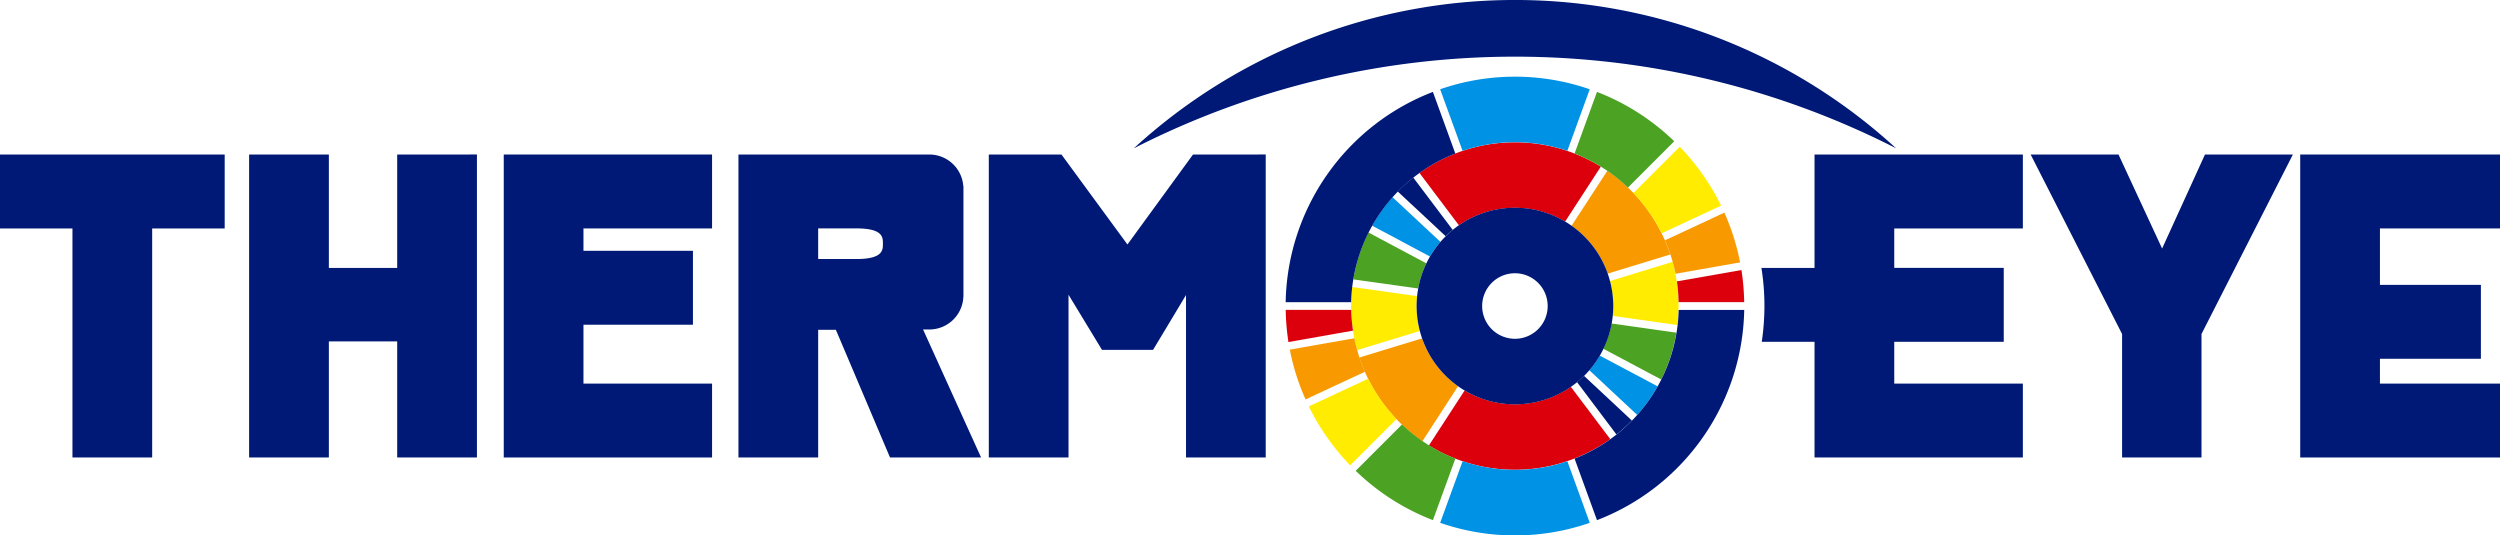
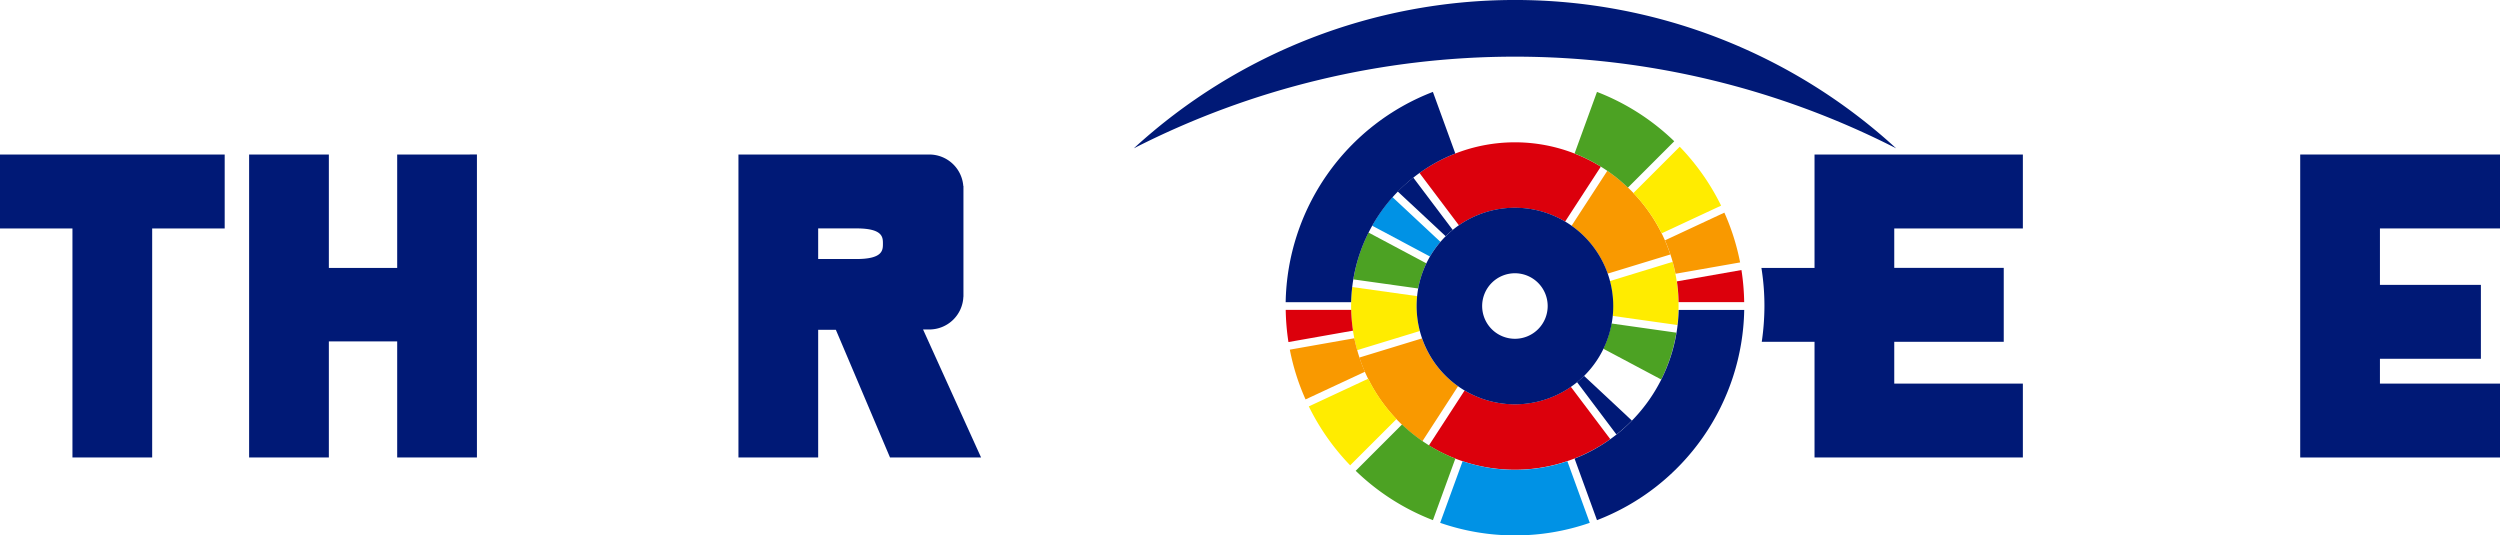
<svg xmlns="http://www.w3.org/2000/svg" width="149.419" height="32" viewBox="0 0 149.419 32">
  <g id="Group_14860" data-name="Group 14860" transform="translate(-314.35 -76.799)">
    <path id="Path_15777" data-name="Path 15777" d="M551.377,85.665a33.7,33.7,0,0,0-45.564,0,50.1,50.1,0,0,1,45.564,0" transform="translate(-123.699 0)" fill="#001976" />
    <path id="Path_15778" data-name="Path 15778" d="M327.012,102.892H314.35v4.418h4.33V121h4.765V107.31h4.334v-4.418Z" transform="translate(0 -16.858)" fill="#001976" />
    <path id="Path_15779" data-name="Path 15779" d="M369.268,102.892h-4v6.779h-4.084v-6.779h-4.766V121h4.766v-6.939h4.084V121h4.766v-18.11Z" transform="translate(-27.179 -16.858)" fill="#001976" />
-     <path id="Path_15780" data-name="Path 15780" d="M411.871,107.31v-4.418h-12.45V121h12.45v-4.416h-7.686v-3.519h6.543v-4.418h-6.543V107.31Z" transform="translate(-54.963 -16.858)" fill="#001976" />
-     <path id="Path_15781" data-name="Path 15781" d="M497.112,102.892h-3.58l-3.919,5.378c-.911-1.237-3.943-5.378-3.943-5.378h-4.343V121h4.765v-9.727l2,3.294h3.053l1.969-3.277V121h4.764v-18.11Z" transform="translate(-107.879 -16.858)" fill="#001976" />
    <path id="Path_15782" data-name="Path 15782" d="M450.084,113.349h.377a2.036,2.036,0,0,0,2.033-1.956h.005v-6.625h-.01a2.036,2.036,0,0,0-2.028-1.876h-11.41V121h4.765v-7.633h1.056c.352.821,3.238,7.633,3.238,7.633h5.443s-2.421-5.339-3.469-7.653m-6.268-4.209v-1.83H446.1c1.586,0,1.586.528,1.586.913s0,.917-1.586.917Z" transform="translate(-80.566 -16.858)" fill="#001976" />
-     <path id="Path_15783" data-name="Path 15783" d="M671.69,102.892h-4.007s-1.739,3.809-2.562,5.619l-2.606-5.619h-5.251s5.306,10.413,5.465,10.729V121h4.746v-7.38c.16-.316,5.463-10.729,5.463-10.729Z" transform="translate(-221.547 -16.858)" fill="#001976" />
    <path id="Path_15784" data-name="Path 15784" d="M714.73,107.31v-4.418H702.789V121H714.73v-4.416h-7.176V115.1h6.034v-4.417h-6.034V107.31Z" transform="translate(-250.961 -16.858)" fill="#001976" />
    <path id="Path_15789" data-name="Path 15789" d="M627.426,107.31v-4.418H614.974v6.779H611.8a14.371,14.371,0,0,1,.18,2.271,14.82,14.82,0,0,1-.16,2.144h3.154V121h12.452v-4.416h-7.687v-2.5h6.544v-4.416h-6.544V107.31Z" transform="translate(-192.174 -16.858)" fill="#001976" />
    <path id="Path_15790" data-name="Path 15790" d="M586.374,124.249l3.876.547a9.839,9.839,0,0,0-.29-3.775l-3.747,1.148a5.847,5.847,0,0,1,.161,2.08" transform="translate(-175.644 -28.571)" fill="#ffec00" />
    <path id="Path_15791" data-name="Path 15791" d="M581.048,110.191a5.9,5.9,0,0,1,.852,1.6l3.745-1.145a9.677,9.677,0,0,0-1.47-2.81,9.812,9.812,0,0,0-2.294-2.191l-2.136,3.284a5.944,5.944,0,0,1,1.3,1.262" transform="translate(-171.465 -18.637)" fill="#f99900" />
    <path id="Path_15792" data-name="Path 15792" d="M580.664,140.643l2.356,3.13a10.033,10.033,0,0,0,.925-.83l-2.864-2.675c-.132.131-.273.257-.418.375" transform="translate(-172.059 -41.006)" fill="#001976" />
-     <path id="Path_15793" data-name="Path 15793" d="M582.738,137.72l2.864,2.672a9.654,9.654,0,0,0,1.217-1.709l-3.458-1.838a5.834,5.834,0,0,1-.623.876" transform="translate(-173.399 -38.794)" fill="#0092e5" />
    <path id="Path_15794" data-name="Path 15794" d="M585.111,132.941l3.458,1.838a9.891,9.891,0,0,0,.905-2.8l-3.877-.548a5.994,5.994,0,0,1-.487,1.508" transform="translate(-174.932 -35.298)" fill="#4ca223" />
    <path id="Path_15795" data-name="Path 15795" d="M562.758,105.568l2.135-3.285a9.8,9.8,0,0,0-10.84.378l2.357,3.128a5.882,5.882,0,0,1,6.349-.221" transform="translate(-154.865 -15.525)" fill="#dc000c" />
    <path id="Path_15796" data-name="Path 15796" d="M546.461,125.816l-3.877-.545a9.764,9.764,0,0,0,.293,3.773l3.745-1.145a5.91,5.91,0,0,1-.162-2.083" transform="translate(-147.413 -31.317)" fill="#ffec00" />
    <path id="Path_15797" data-name="Path 15797" d="M553.669,109.911l-2.358-3.128a10.225,10.225,0,0,0-.93.831l2.868,2.675a5.619,5.619,0,0,1,.42-.377" transform="translate(-152.494 -19.372)" fill="#001976" />
    <path id="Path_15798" data-name="Path 15798" d="M557.786,142.337l-2.136,3.287a9.807,9.807,0,0,0,10.84-.378l-2.357-3.128a5.877,5.877,0,0,1-6.347.219" transform="translate(-155.898 -42.201)" fill="#dc000c" />
    <path id="Path_15799" data-name="Path 15799" d="M548.512,135.544a5.777,5.777,0,0,1-.857-1.6l-3.745,1.145a9.771,9.771,0,0,0,3.767,5l2.131-3.287a5.766,5.766,0,0,1-1.3-1.261" transform="translate(-148.313 -36.921)" fill="#f99900" />
    <path id="Path_15800" data-name="Path 15800" d="M550.145,112.761l-2.865-2.673a9.708,9.708,0,0,0-1.214,1.707l3.456,1.842a5.707,5.707,0,0,1,.624-.876" transform="translate(-149.705 -21.507)" fill="#0092e5" />
    <path id="Path_15801" data-name="Path 15801" d="M547.253,117.909l-3.457-1.841a9.707,9.707,0,0,0-.907,2.8l3.877.544a5.97,5.97,0,0,1,.487-1.5" transform="translate(-147.653 -25.371)" fill="#4ca223" />
    <path id="Path_15802" data-name="Path 15802" d="M583.437,98.038l2.769-2.77a13.754,13.754,0,0,0-4.618-2.95L580.248,96a9.723,9.723,0,0,1,3.189,2.038" transform="translate(-171.79 -10.026)" fill="#4ca223" />
-     <path id="Path_15803" data-name="Path 15803" d="M562.02,93.663a9.761,9.761,0,0,1,3.132.517l1.338-3.68a13.656,13.656,0,0,0-8.941,0l1.34,3.68a9.769,9.769,0,0,1,3.131-.517" transform="translate(-157.125 -8.366)" fill="#0092e5" />
    <path id="Path_15804" data-name="Path 15804" d="M591.875,106.752l3.55-1.655a13.825,13.825,0,0,0-2.472-3.521l-2.77,2.769a9.853,9.853,0,0,1,1.691,2.406" transform="translate(-178.209 -16.008)" fill="#ffec00" />
    <path id="Path_15805" data-name="Path 15805" d="M596.147,116.361l3.859-.678a13.679,13.679,0,0,0-.941-2.975l-3.55,1.655a9.634,9.634,0,0,1,.631,2" transform="translate(-181.654 -23.2)" fill="#f99900" />
    <path id="Path_15806" data-name="Path 15806" d="M541.607,96l-1.34-3.682a13.726,13.726,0,0,0-8.8,12.567h3.913A9.81,9.81,0,0,1,541.607,96" transform="translate(-140.276 -10.026)" fill="#001976" />
    <path id="Path_15807" data-name="Path 15807" d="M597.635,124.32h3.917a14.009,14.009,0,0,0-.164-1.92l-3.858.678a9.179,9.179,0,0,1,.1,1.242" transform="translate(-182.956 -29.462)" fill="#dc000c" />
    <path id="Path_15808" data-name="Path 15808" d="M562.02,155.2a9.728,9.728,0,0,1-3.128-.516l-1.342,3.682a13.644,13.644,0,0,0,8.941,0l-1.338-3.682a9.75,9.75,0,0,1-3.132.516" transform="translate(-157.125 -50.319)" fill="#0092e5" />
    <path id="Path_15809" data-name="Path 15809" d="M580.248,138.02l1.34,3.68a13.726,13.726,0,0,0,8.8-12.566h-3.917a9.8,9.8,0,0,1-6.221,8.886" transform="translate(-171.79 -33.812)" fill="#001976" />
    <path id="Path_15810" data-name="Path 15810" d="M546.051,148.483l-2.769,2.767a13.737,13.737,0,0,0,4.617,2.95l1.34-3.68a9.853,9.853,0,0,1-3.187-2.037" transform="translate(-147.906 -46.313)" fill="#4ca223" />
    <path id="Path_15811" data-name="Path 15811" d="M535.383,129.133H531.47a14.063,14.063,0,0,0,.163,1.922l3.859-.682a10.019,10.019,0,0,1-.109-1.24" transform="translate(-140.276 -33.812)" fill="#dc000c" />
    <path id="Path_15812" data-name="Path 15812" d="M538.919,140.754l-3.55,1.655a13.866,13.866,0,0,0,2.472,3.522l2.771-2.767a9.813,9.813,0,0,1-1.692-2.41" transform="translate(-142.795 -41.32)" fill="#ffec00" />
    <path id="Path_15813" data-name="Path 15813" d="M536.018,133.922l-3.854.681a13.539,13.539,0,0,0,.94,2.974l3.55-1.654a9.894,9.894,0,0,1-.636-2" transform="translate(-140.724 -36.906)" fill="#f99900" />
    <path id="Path_15814" data-name="Path 15814" d="M559.457,111.878a5.876,5.876,0,1,0,5.875,5.874,5.88,5.88,0,0,0-5.875-5.874m0,7.833a1.958,1.958,0,1,1,1.956-1.959,1.956,1.956,0,0,1-1.956,1.959" transform="translate(-154.562 -22.664)" fill="#001976" />
  </g>
</svg>